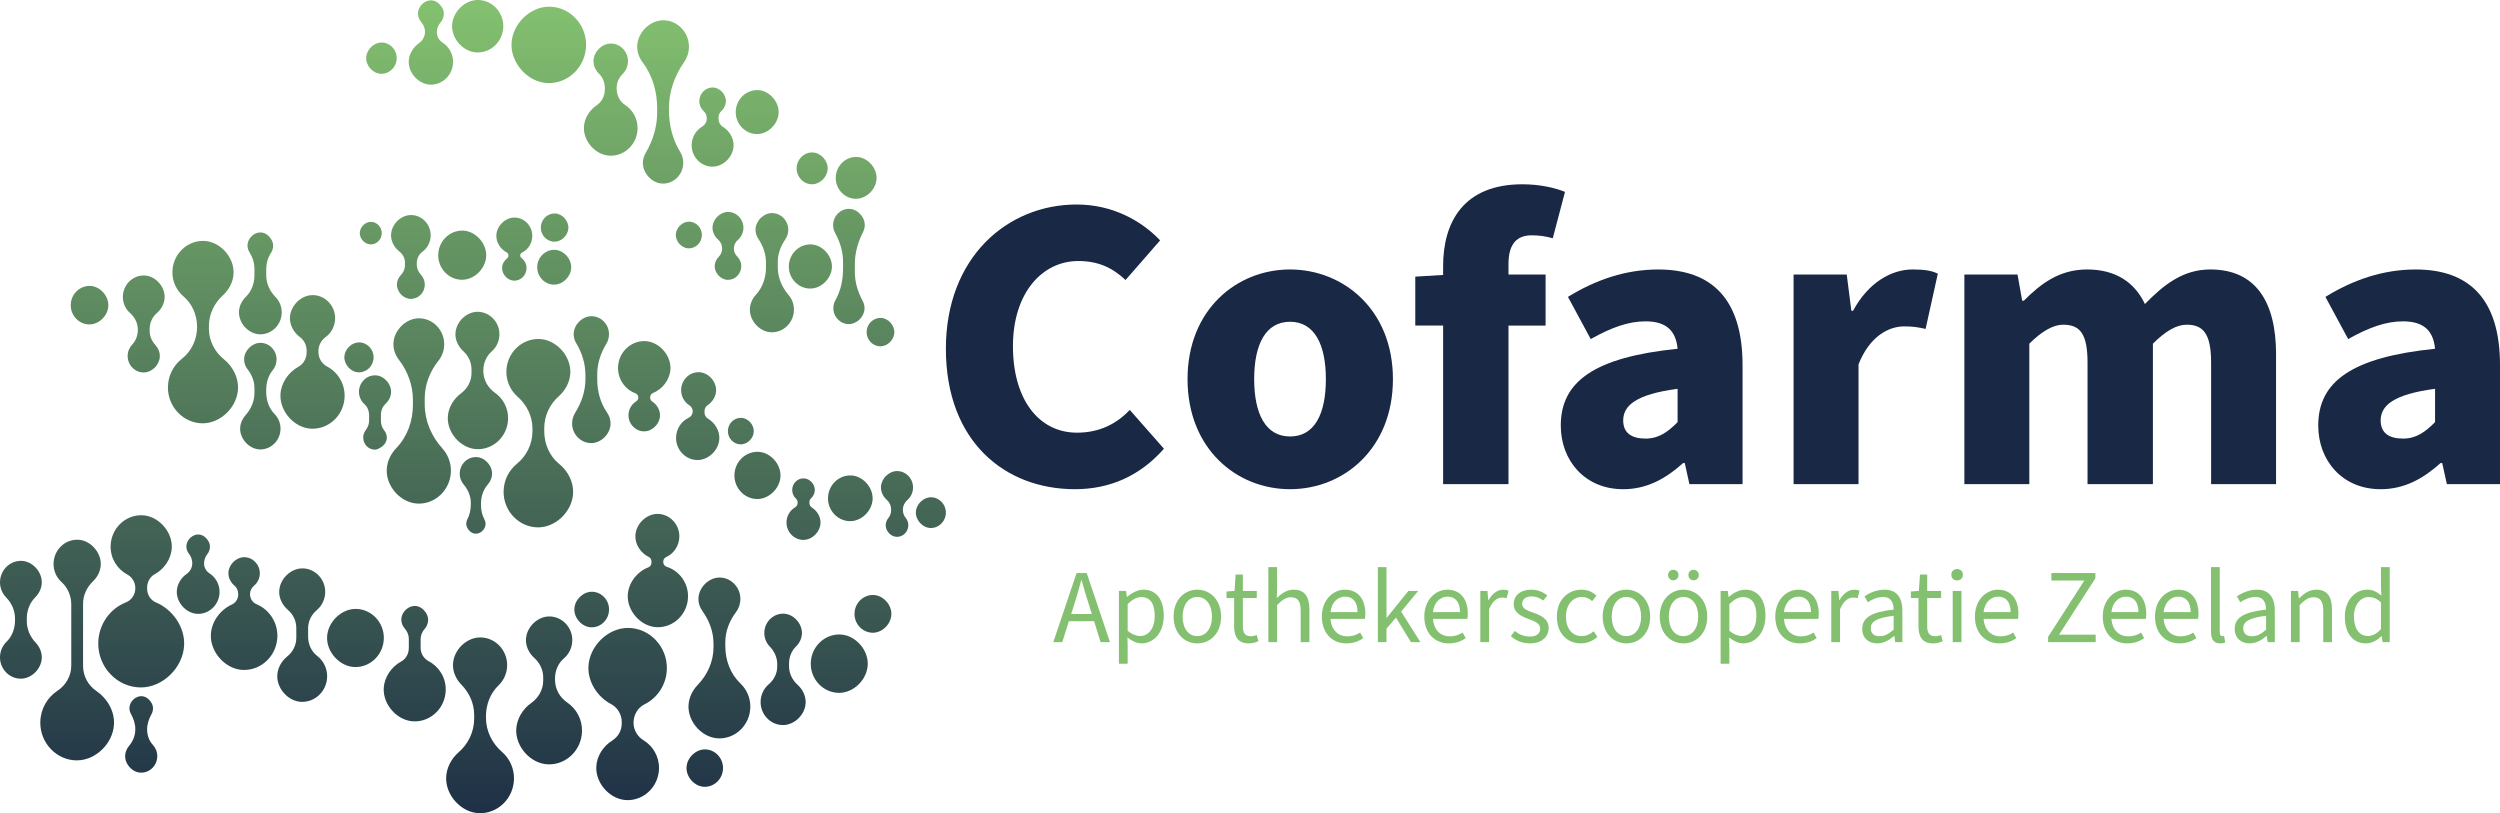
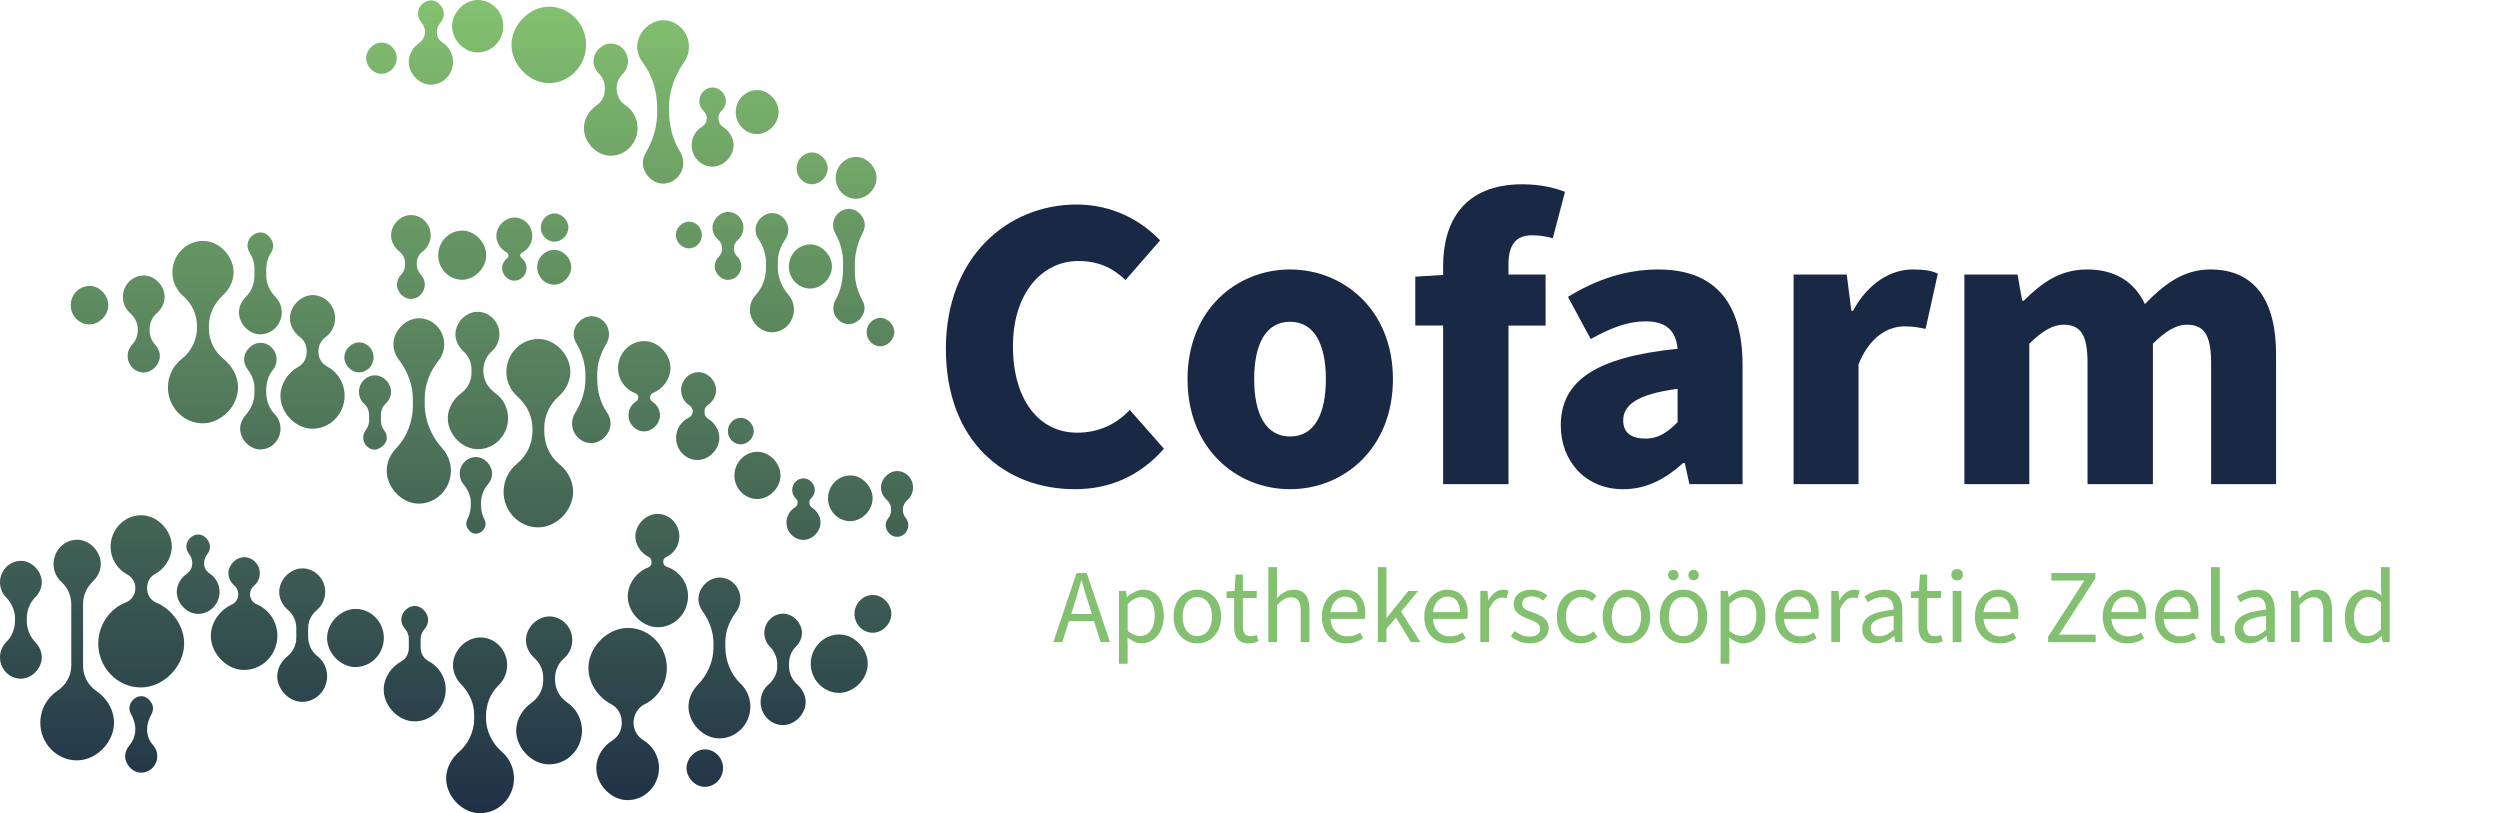
<svg xmlns="http://www.w3.org/2000/svg" id="Layer_1" data-name="Layer 1" version="1.1" viewBox="0 0 2953.38 960.64">
  <defs>
    <style>
      .cls-1 {
        fill: url(#Naamloos_verloop_35);
      }

      .cls-1, .cls-2, .cls-3, .cls-4, .cls-5, .cls-6, .cls-7, .cls-8, .cls-9, .cls-10, .cls-11, .cls-12, .cls-13, .cls-14, .cls-15, .cls-16, .cls-17, .cls-18, .cls-19, .cls-20, .cls-21, .cls-22, .cls-23, .cls-24, .cls-25, .cls-26, .cls-27, .cls-28, .cls-29, .cls-30, .cls-31, .cls-32, .cls-33, .cls-34, .cls-35, .cls-36, .cls-37, .cls-38, .cls-39, .cls-40, .cls-41, .cls-42, .cls-43, .cls-44, .cls-45, .cls-46, .cls-47, .cls-48, .cls-49, .cls-50, .cls-51, .cls-52, .cls-53, .cls-54, .cls-55, .cls-56, .cls-57, .cls-58, .cls-59, .cls-60, .cls-61, .cls-62, .cls-63, .cls-64 {
        stroke-width: 0px;
      }

      .cls-2 {
        fill: url(#Naamloos_verloop_37);
      }

      .cls-3 {
        fill: url(#Naamloos_verloop_38);
      }

      .cls-4 {
        fill: url(#Naamloos_verloop_39);
      }

      .cls-5 {
        fill: url(#Naamloos_verloop_34);
      }

      .cls-6 {
        fill: url(#Naamloos_verloop_31);
      }

      .cls-7 {
        fill: url(#Naamloos_verloop_36);
      }

      .cls-8 {
        fill: url(#Naamloos_verloop_33);
      }

      .cls-9 {
        fill: url(#Naamloos_verloop_30);
      }

      .cls-10 {
        fill: url(#Naamloos_verloop_32);
      }

      .cls-11 {
        fill: url(#Naamloos_verloop_43);
      }

      .cls-12 {
        fill: url(#Naamloos_verloop_44);
      }

      .cls-13 {
        fill: url(#Naamloos_verloop_49);
      }

      .cls-14 {
        fill: url(#Naamloos_verloop_48);
      }

      .cls-15 {
        fill: url(#Naamloos_verloop_47);
      }

      .cls-16 {
        fill: url(#Naamloos_verloop_40);
      }

      .cls-17 {
        fill: url(#Naamloos_verloop_45);
      }

      .cls-18 {
        fill: url(#Naamloos_verloop_46);
      }

      .cls-19 {
        fill: url(#Naamloos_verloop_42);
      }

      .cls-20 {
        fill: url(#Naamloos_verloop_41);
      }

      .cls-21 {
        fill: url(#Naamloos_verloop_55);
      }

      .cls-22 {
        fill: url(#Naamloos_verloop_56);
      }

      .cls-23 {
        fill: url(#Naamloos_verloop_57);
      }

      .cls-24 {
        fill: url(#Naamloos_verloop_58);
      }

      .cls-25 {
        fill: url(#Naamloos_verloop_59);
      }

      .cls-26 {
        fill: url(#Naamloos_verloop_50);
      }

      .cls-27 {
        fill: url(#Naamloos_verloop_51);
      }

      .cls-28 {
        fill: url(#Naamloos_verloop_52);
      }

      .cls-29 {
        fill: url(#Naamloos_verloop_53);
      }

      .cls-30 {
        fill: url(#Naamloos_verloop_54);
      }

      .cls-31 {
        fill: url(#Naamloos_verloop_62);
      }

      .cls-32 {
        fill: url(#Naamloos_verloop_61);
      }

      .cls-33 {
        fill: url(#Naamloos_verloop_60);
      }

      .cls-34 {
        fill: url(#Naamloos_verloop_21);
      }

      .cls-35 {
        fill: url(#Naamloos_verloop_23);
      }

      .cls-36 {
        fill: url(#Naamloos_verloop_22);
      }

      .cls-37 {
        fill: url(#Naamloos_verloop_24);
      }

      .cls-38 {
        fill: url(#Naamloos_verloop_29);
      }

      .cls-39 {
        fill: url(#Naamloos_verloop_25);
      }

      .cls-40 {
        fill: url(#Naamloos_verloop_28);
      }

      .cls-41 {
        fill: url(#Naamloos_verloop_27);
      }

      .cls-42 {
        fill: url(#Naamloos_verloop_26);
      }

      .cls-43 {
        fill: url(#Naamloos_verloop_17);
      }

      .cls-44 {
        fill: url(#Naamloos_verloop_14);
      }

      .cls-45 {
        fill: url(#Naamloos_verloop_20);
      }

      .cls-46 {
        fill: url(#Naamloos_verloop_18);
      }

      .cls-47 {
        fill: url(#Naamloos_verloop_12);
      }

      .cls-48 {
        fill: url(#Naamloos_verloop_10);
      }

      .cls-49 {
        fill: url(#Naamloos_verloop_13);
      }

      .cls-50 {
        fill: url(#Naamloos_verloop_15);
      }

      .cls-51 {
        fill: url(#Naamloos_verloop_19);
      }

      .cls-52 {
        fill: url(#Naamloos_verloop_16);
      }

      .cls-53 {
        fill: url(#Naamloos_verloop_11);
      }

      .cls-65 {
        isolation: isolate;
      }

      .cls-54 {
        fill: url(#Naamloos_verloop_2);
      }

      .cls-55 {
        fill: url(#Naamloos_verloop_7);
      }

      .cls-56 {
        fill: url(#Naamloos_verloop_9);
      }

      .cls-57 {
        fill: url(#Naamloos_verloop_4);
      }

      .cls-58 {
        fill: url(#Naamloos_verloop_6);
      }

      .cls-59 {
        fill: url(#Naamloos_verloop_5);
      }

      .cls-60 {
        fill: url(#Naamloos_verloop_3);
      }

      .cls-61 {
        fill: url(#Naamloos_verloop_8);
      }

      .cls-62 {
        fill: #192844;
      }

      .cls-63 {
        fill: #83c06f;
      }

      .cls-64 {
        fill: url(#Naamloos_verloop);
      }
    </style>
    <linearGradient id="Naamloos_verloop" data-name="Naamloos verloop" x1="24.69" y1="-55.63" x2="24.69" y2="953.18" gradientTransform="translate(0 960) scale(1 -1)" gradientUnits="userSpaceOnUse">
      <stop offset="0" stop-color="#192844" />
      <stop offset="1" stop-color="#83c06f" />
    </linearGradient>
    <linearGradient id="Naamloos_verloop_2" data-name="Naamloos verloop 2" x1="105.78" y1="-55.63" x2="105.78" y2="953.18" gradientTransform="translate(0 960) scale(1 -1)" gradientUnits="userSpaceOnUse">
      <stop offset="0" stop-color="#192844" />
      <stop offset="1" stop-color="#83c06f" />
    </linearGradient>
    <linearGradient id="Naamloos_verloop_3" data-name="Naamloos verloop 3" x1="166.81" y1="-62" x2="166.81" y2="946.81" gradientTransform="translate(0 960) scale(1 -1)" gradientUnits="userSpaceOnUse">
      <stop offset="0" stop-color="#192844" />
      <stop offset="1" stop-color="#83c06f" />
    </linearGradient>
    <linearGradient id="Naamloos_verloop_4" data-name="Naamloos verloop 4" x1="234.11" y1="-55.63" x2="234.11" y2="953.18" gradientTransform="translate(0 960) scale(1 -1)" gradientUnits="userSpaceOnUse">
      <stop offset="0" stop-color="#192844" />
      <stop offset="1" stop-color="#83c06f" />
    </linearGradient>
    <linearGradient id="Naamloos_verloop_5" data-name="Naamloos verloop 5" x1="288.38" y1="-55.63" x2="288.38" y2="953.18" gradientTransform="translate(0 960) scale(1 -1)" gradientUnits="userSpaceOnUse">
      <stop offset="0" stop-color="#192844" />
      <stop offset="1" stop-color="#83c06f" />
    </linearGradient>
    <linearGradient id="Naamloos_verloop_6" data-name="Naamloos verloop 6" x1="357.01" y1="-55.63" x2="357.01" y2="953.18" gradientTransform="translate(0 960) scale(1 -1)" gradientUnits="userSpaceOnUse">
      <stop offset="0" stop-color="#192844" />
      <stop offset="1" stop-color="#83c06f" />
    </linearGradient>
    <linearGradient id="Naamloos_verloop_7" data-name="Naamloos verloop 7" x1="489.93" y1="-55.63" x2="489.93" y2="953.18" gradientTransform="translate(0 960) scale(1 -1)" gradientUnits="userSpaceOnUse">
      <stop offset="0" stop-color="#192844" />
      <stop offset="1" stop-color="#83c06f" />
    </linearGradient>
    <linearGradient id="Naamloos_verloop_8" data-name="Naamloos verloop 8" x1="741.46" y1="-55.63" x2="741.46" y2="953.18" gradientTransform="translate(0 960) scale(1 -1)" gradientUnits="userSpaceOnUse">
      <stop offset="0" stop-color="#192844" />
      <stop offset="1" stop-color="#83c06f" />
    </linearGradient>
    <linearGradient id="Naamloos_verloop_9" data-name="Naamloos verloop 9" x1="1031.24" y1="-83.04" x2="1031.24" y2="925.77" gradientTransform="translate(0 960) scale(1 -1)" gradientUnits="userSpaceOnUse">
      <stop offset="0" stop-color="#192844" />
      <stop offset="1" stop-color="#83c06f" />
    </linearGradient>
    <linearGradient id="Naamloos_verloop_10" data-name="Naamloos verloop 10" x1="925.16" y1="-55.63" x2="925.16" y2="953.18" gradientTransform="translate(0 960) scale(1 -1)" gradientUnits="userSpaceOnUse">
      <stop offset="0" stop-color="#192844" />
      <stop offset="1" stop-color="#83c06f" />
    </linearGradient>
    <linearGradient id="Naamloos_verloop_11" data-name="Naamloos verloop 11" x1="567.13" y1="-55.63" x2="567.13" y2="953.18" gradientTransform="translate(0 960) scale(1 -1)" gradientUnits="userSpaceOnUse">
      <stop offset="0" stop-color="#192844" />
      <stop offset="1" stop-color="#83c06f" />
    </linearGradient>
    <linearGradient id="Naamloos_verloop_12" data-name="Naamloos verloop 12" x1="648.7" y1="-55.63" x2="648.7" y2="953.18" gradientTransform="translate(0 960) scale(1 -1)" gradientUnits="userSpaceOnUse">
      <stop offset="0" stop-color="#192844" />
      <stop offset="1" stop-color="#83c06f" />
    </linearGradient>
    <linearGradient id="Naamloos_verloop_13" data-name="Naamloos verloop 13" x1="419.92" y1="-55.63" x2="419.92" y2="953.18" gradientTransform="translate(0 960) scale(1 -1)" gradientUnits="userSpaceOnUse">
      <stop offset="0" stop-color="#192844" />
      <stop offset="1" stop-color="#83c06f" />
    </linearGradient>
    <linearGradient id="Naamloos_verloop_14" data-name="Naamloos verloop 14" x1="699.01" y1="-55.63" x2="699.01" y2="953.18" gradientTransform="translate(0 960) scale(1 -1)" gradientUnits="userSpaceOnUse">
      <stop offset="0" stop-color="#192844" />
      <stop offset="1" stop-color="#83c06f" />
    </linearGradient>
    <linearGradient id="Naamloos_verloop_15" data-name="Naamloos verloop 15" x1="832.58" y1="-63.47" x2="832.58" y2="945.34" gradientTransform="translate(0 960) scale(1 -1)" gradientUnits="userSpaceOnUse">
      <stop offset="0" stop-color="#192844" />
      <stop offset="1" stop-color="#83c06f" />
    </linearGradient>
    <linearGradient id="Naamloos_verloop_16" data-name="Naamloos verloop 16" x1="991.47" y1="-81.8" x2="991.47" y2="927.01" gradientTransform="translate(0 960) scale(1 -1)" gradientUnits="userSpaceOnUse">
      <stop offset="0" stop-color="#192844" />
      <stop offset="1" stop-color="#83c06f" />
    </linearGradient>
    <linearGradient id="Naamloos_verloop_17" data-name="Naamloos verloop 17" x1="777.2" y1="-55.63" x2="777.2" y2="953.18" gradientTransform="translate(0 960) scale(1 -1)" gradientUnits="userSpaceOnUse">
      <stop offset="0" stop-color="#192844" />
      <stop offset="1" stop-color="#83c06f" />
    </linearGradient>
    <linearGradient id="Naamloos_verloop_18" data-name="Naamloos verloop 18" x1="849.88" y1="-55.63" x2="849.88" y2="953.18" gradientTransform="translate(0 960) scale(1 -1)" gradientUnits="userSpaceOnUse">
      <stop offset="0" stop-color="#192844" />
      <stop offset="1" stop-color="#83c06f" />
    </linearGradient>
    <linearGradient id="Naamloos_verloop_19" data-name="Naamloos verloop 19" x1="438.01" y1="-55.63" x2="438.01" y2="953.18" gradientTransform="translate(0 960) scale(1 -1)" gradientUnits="userSpaceOnUse">
      <stop offset="0" stop-color="#192844" />
      <stop offset="1" stop-color="#83c06f" />
    </linearGradient>
    <linearGradient id="Naamloos_verloop_20" data-name="Naamloos verloop 20" x1="813.78" y1="-58.68" x2="813.78" y2="950.13" gradientTransform="translate(0 960) scale(1 -1)" gradientUnits="userSpaceOnUse">
      <stop offset="0" stop-color="#192844" />
      <stop offset="1" stop-color="#83c06f" />
    </linearGradient>
    <linearGradient id="Naamloos_verloop_21" data-name="Naamloos verloop 21" x1="369.2" y1="-55.63" x2="369.2" y2="953.18" gradientTransform="translate(0 960) scale(1 -1)" gradientUnits="userSpaceOnUse">
      <stop offset="0" stop-color="#192844" />
      <stop offset="1" stop-color="#83c06f" />
    </linearGradient>
    <linearGradient id="Naamloos_verloop_22" data-name="Naamloos verloop 22" x1="424.06" y1="-55.63" x2="424.06" y2="953.18" gradientTransform="translate(0 960) scale(1 -1)" gradientUnits="userSpaceOnUse">
      <stop offset="0" stop-color="#192844" />
      <stop offset="1" stop-color="#83c06f" />
    </linearGradient>
    <linearGradient id="Naamloos_verloop_23" data-name="Naamloos verloop 23" x1="169.82" y1="-55.63" x2="169.82" y2="953.18" gradientTransform="translate(0 960) scale(1 -1)" gradientUnits="userSpaceOnUse">
      <stop offset="0" stop-color="#192844" />
      <stop offset="1" stop-color="#83c06f" />
    </linearGradient>
    <linearGradient id="Naamloos_verloop_24" data-name="Naamloos verloop 24" x1="91.16" y1="-55.63" x2="91.16" y2="953.18" gradientTransform="translate(0 960) scale(1 -1)" gradientUnits="userSpaceOnUse">
      <stop offset="0" stop-color="#192844" />
      <stop offset="1" stop-color="#83c06f" />
    </linearGradient>
    <linearGradient id="Naamloos_verloop_25" data-name="Naamloos verloop 25" x1="239.8" y1="-55.63" x2="239.8" y2="953.18" gradientTransform="translate(0 960) scale(1 -1)" gradientUnits="userSpaceOnUse">
      <stop offset="0" stop-color="#192844" />
      <stop offset="1" stop-color="#83c06f" />
    </linearGradient>
    <linearGradient id="Naamloos_verloop_26" data-name="Naamloos verloop 26" x1="166.82" y1="-55.56" x2="166.82" y2="953.25" gradientTransform="translate(0 960) scale(1 -1)" gradientUnits="userSpaceOnUse">
      <stop offset="0" stop-color="#192844" />
      <stop offset="1" stop-color="#83c06f" />
    </linearGradient>
    <linearGradient id="Naamloos_verloop_27" data-name="Naamloos verloop 27" x1="761.09" y1="-55.63" x2="761.09" y2="953.18" gradientTransform="translate(0 960) scale(1 -1)" gradientUnits="userSpaceOnUse">
      <stop offset="0" stop-color="#192844" />
      <stop offset="1" stop-color="#83c06f" />
    </linearGradient>
    <linearGradient id="Naamloos_verloop_28" data-name="Naamloos verloop 28" x1="875.2" y1="-55.63" x2="875.2" y2="953.18" gradientTransform="translate(0 960) scale(1 -1)" gradientUnits="userSpaceOnUse">
      <stop offset="0" stop-color="#192844" />
      <stop offset="1" stop-color="#83c06f" />
    </linearGradient>
    <linearGradient id="Naamloos_verloop_29" data-name="Naamloos verloop 29" x1="636" y1="-55.63" x2="636" y2="953.18" gradientTransform="translate(0 960) scale(1 -1)" gradientUnits="userSpaceOnUse">
      <stop offset="0" stop-color="#192844" />
      <stop offset="1" stop-color="#83c06f" />
    </linearGradient>
    <linearGradient id="Naamloos_verloop_30" data-name="Naamloos verloop 30" x1="698.58" y1="-55.63" x2="698.58" y2="953.18" gradientTransform="translate(0 960) scale(1 -1)" gradientUnits="userSpaceOnUse">
      <stop offset="0" stop-color="#192844" />
      <stop offset="1" stop-color="#83c06f" />
    </linearGradient>
    <linearGradient id="Naamloos_verloop_31" data-name="Naamloos verloop 31" x1="824.24" y1="-55.63" x2="824.24" y2="953.18" gradientTransform="translate(0 960) scale(1 -1)" gradientUnits="userSpaceOnUse">
      <stop offset="0" stop-color="#192844" />
      <stop offset="1" stop-color="#83c06f" />
    </linearGradient>
    <linearGradient id="Naamloos_verloop_32" data-name="Naamloos verloop 32" x1="894.83" y1="-55.63" x2="894.83" y2="953.18" gradientTransform="translate(0 960) scale(1 -1)" gradientUnits="userSpaceOnUse">
      <stop offset="0" stop-color="#192844" />
      <stop offset="1" stop-color="#83c06f" />
    </linearGradient>
    <linearGradient id="Naamloos_verloop_33" data-name="Naamloos verloop 33" x1="949.23" y1="-55.63" x2="949.23" y2="953.18" gradientTransform="translate(0 960) scale(1 -1)" gradientUnits="userSpaceOnUse">
      <stop offset="0" stop-color="#192844" />
      <stop offset="1" stop-color="#83c06f" />
    </linearGradient>
    <linearGradient id="Naamloos_verloop_34" data-name="Naamloos verloop 34" x1="1004.53" y1="-55.63" x2="1004.53" y2="953.18" gradientTransform="translate(0 960) scale(1 -1)" gradientUnits="userSpaceOnUse">
      <stop offset="0" stop-color="#192844" />
      <stop offset="1" stop-color="#83c06f" />
    </linearGradient>
    <linearGradient id="Naamloos_verloop_35" data-name="Naamloos verloop 35" x1="911.89" y1="-58.68" x2="911.89" y2="950.13" gradientTransform="translate(0 960) scale(1 -1)" gradientUnits="userSpaceOnUse">
      <stop offset="0" stop-color="#192844" />
      <stop offset="1" stop-color="#83c06f" />
    </linearGradient>
    <linearGradient id="Naamloos_verloop_36" data-name="Naamloos verloop 36" x1="1040.15" y1="-53.42" x2="1040.15" y2="955.38" gradientTransform="translate(0 960) scale(1 -1)" gradientUnits="userSpaceOnUse">
      <stop offset="0" stop-color="#192844" />
      <stop offset="1" stop-color="#83c06f" />
    </linearGradient>
    <linearGradient id="Naamloos_verloop_37" data-name="Naamloos verloop 37" x1="1002.9" y1="-51.3" x2="1002.9" y2="957.51" gradientTransform="translate(0 960) scale(1 -1)" gradientUnits="userSpaceOnUse">
      <stop offset="0" stop-color="#192844" />
      <stop offset="1" stop-color="#83c06f" />
    </linearGradient>
    <linearGradient id="Naamloos_verloop_38" data-name="Naamloos verloop 38" x1="957.34" y1="-58.68" x2="957.34" y2="950.13" gradientTransform="translate(0 960) scale(1 -1)" gradientUnits="userSpaceOnUse">
      <stop offset="0" stop-color="#192844" />
      <stop offset="1" stop-color="#83c06f" />
    </linearGradient>
    <linearGradient id="Naamloos_verloop_39" data-name="Naamloos verloop 39" x1="1011.4" y1="-73.31" x2="1011.4" y2="935.5" gradientTransform="translate(0 960) scale(1 -1)" gradientUnits="userSpaceOnUse">
      <stop offset="0" stop-color="#192844" />
      <stop offset="1" stop-color="#83c06f" />
    </linearGradient>
    <linearGradient id="Naamloos_verloop_40" data-name="Naamloos verloop 40" x1="959.45" y1="-73.31" x2="959.45" y2="935.5" gradientTransform="translate(0 960) scale(1 -1)" gradientUnits="userSpaceOnUse">
      <stop offset="0" stop-color="#192844" />
      <stop offset="1" stop-color="#83c06f" />
    </linearGradient>
    <linearGradient id="Naamloos_verloop_41" data-name="Naamloos verloop 41" x1="894.51" y1="-55.63" x2="894.51" y2="953.18" gradientTransform="translate(0 960) scale(1 -1)" gradientUnits="userSpaceOnUse">
      <stop offset="0" stop-color="#192844" />
      <stop offset="1" stop-color="#83c06f" />
    </linearGradient>
    <linearGradient id="Naamloos_verloop_42" data-name="Naamloos verloop 42" x1="859.99" y1="-58.68" x2="859.99" y2="950.13" gradientTransform="translate(0 960) scale(1 -1)" gradientUnits="userSpaceOnUse">
      <stop offset="0" stop-color="#192844" />
      <stop offset="1" stop-color="#83c06f" />
    </linearGradient>
    <linearGradient id="Naamloos_verloop_43" data-name="Naamloos verloop 43" x1="1059.67" y1="-55.63" x2="1059.67" y2="953.18" gradientTransform="translate(0 960) scale(1 -1)" gradientUnits="userSpaceOnUse">
      <stop offset="0" stop-color="#192844" />
      <stop offset="1" stop-color="#83c06f" />
    </linearGradient>
    <linearGradient id="Naamloos_verloop_44" data-name="Naamloos verloop 44" x1="1099.68" y1="-55.63" x2="1099.68" y2="953.18" gradientTransform="translate(0 960) scale(1 -1)" gradientUnits="userSpaceOnUse">
      <stop offset="0" stop-color="#192844" />
      <stop offset="1" stop-color="#83c06f" />
    </linearGradient>
    <linearGradient id="Naamloos_verloop_45" data-name="Naamloos verloop 45" x1="443.04" y1="-39.78" x2="443.04" y2="941.08" gradientTransform="translate(0 960) scale(1 -1)" gradientUnits="userSpaceOnUse">
      <stop offset="0" stop-color="#192844" />
      <stop offset="1" stop-color="#83c06f" />
    </linearGradient>
    <linearGradient id="Naamloos_verloop_46" data-name="Naamloos verloop 46" x1="485.37" y1="-55.63" x2="485.37" y2="953.18" gradientTransform="translate(0 960) scale(1 -1)" gradientUnits="userSpaceOnUse">
      <stop offset="0" stop-color="#192844" />
      <stop offset="1" stop-color="#83c06f" />
    </linearGradient>
    <linearGradient id="Naamloos_verloop_47" data-name="Naamloos verloop 47" x1="655.19" y1="-55.63" x2="655.19" y2="953.18" gradientTransform="translate(0 960) scale(1 -1)" gradientUnits="userSpaceOnUse">
      <stop offset="0" stop-color="#192844" />
      <stop offset="1" stop-color="#83c06f" />
    </linearGradient>
    <linearGradient id="Naamloos_verloop_48" data-name="Naamloos verloop 48" x1="654.73" y1="-55.63" x2="654.73" y2="953.18" gradientTransform="translate(0 960) scale(1 -1)" gradientUnits="userSpaceOnUse">
      <stop offset="0" stop-color="#192844" />
      <stop offset="1" stop-color="#83c06f" />
    </linearGradient>
    <linearGradient id="Naamloos_verloop_49" data-name="Naamloos verloop 49" x1="607.58" y1="-55.63" x2="607.58" y2="953.18" gradientTransform="translate(0 960) scale(1 -1)" gradientUnits="userSpaceOnUse">
      <stop offset="0" stop-color="#192844" />
      <stop offset="1" stop-color="#83c06f" />
    </linearGradient>
    <linearGradient id="Naamloos_verloop_50" data-name="Naamloos verloop 50" x1="562.2" y1="-55.63" x2="562.2" y2="953.18" gradientTransform="translate(0 960) scale(1 -1)" gradientUnits="userSpaceOnUse">
      <stop offset="0" stop-color="#192844" />
      <stop offset="1" stop-color="#83c06f" />
    </linearGradient>
    <linearGradient id="Naamloos_verloop_51" data-name="Naamloos verloop 51" x1="307.55" y1="-55.63" x2="307.55" y2="953.18" gradientTransform="translate(0 960) scale(1 -1)" gradientUnits="userSpaceOnUse">
      <stop offset="0" stop-color="#192844" />
      <stop offset="1" stop-color="#83c06f" />
    </linearGradient>
    <linearGradient id="Naamloos_verloop_52" data-name="Naamloos verloop 52" x1="307.55" y1="-55.63" x2="307.55" y2="953.18" gradientTransform="translate(0 960) scale(1 -1)" gradientUnits="userSpaceOnUse">
      <stop offset="0" stop-color="#192844" />
      <stop offset="1" stop-color="#83c06f" />
    </linearGradient>
    <linearGradient id="Naamloos_verloop_53" data-name="Naamloos verloop 53" x1="494.76" y1="-55.63" x2="494.76" y2="953.18" gradientTransform="translate(0 960) scale(1 -1)" gradientUnits="userSpaceOnUse">
      <stop offset="0" stop-color="#192844" />
      <stop offset="1" stop-color="#83c06f" />
    </linearGradient>
    <linearGradient id="Naamloos_verloop_54" data-name="Naamloos verloop 54" x1="546.03" y1="-270.89" x2="546.03" y2="1054.88" gradientTransform="translate(0 960) scale(1 -1)" gradientUnits="userSpaceOnUse">
      <stop offset="0" stop-color="#192844" />
      <stop offset="1" stop-color="#83c06f" />
    </linearGradient>
    <linearGradient id="Naamloos_verloop_55" data-name="Naamloos verloop 55" x1="783.31" y1="-55.63" x2="783.31" y2="953.18" gradientTransform="translate(0 960) scale(1 -1)" gradientUnits="userSpaceOnUse">
      <stop offset="0" stop-color="#192844" />
      <stop offset="1" stop-color="#83c06f" />
    </linearGradient>
    <linearGradient id="Naamloos_verloop_56" data-name="Naamloos verloop 56" x1="721.5" y1="-55.63" x2="721.5" y2="953.18" gradientTransform="translate(0 960) scale(1 -1)" gradientUnits="userSpaceOnUse">
      <stop offset="0" stop-color="#192844" />
      <stop offset="1" stop-color="#83c06f" />
    </linearGradient>
    <linearGradient id="Naamloos_verloop_57" data-name="Naamloos verloop 57" x1="450.61" y1="-55.63" x2="450.61" y2="953.18" gradientTransform="translate(0 960) scale(1 -1)" gradientUnits="userSpaceOnUse">
      <stop offset="0" stop-color="#192844" />
      <stop offset="1" stop-color="#83c06f" />
    </linearGradient>
    <linearGradient id="Naamloos_verloop_58" data-name="Naamloos verloop 58" x1="509.05" y1="-55.63" x2="509.05" y2="953.18" gradientTransform="translate(0 960) scale(1 -1)" gradientUnits="userSpaceOnUse">
      <stop offset="0" stop-color="#192844" />
      <stop offset="1" stop-color="#83c06f" />
    </linearGradient>
    <linearGradient id="Naamloos_verloop_59" data-name="Naamloos verloop 59" x1="648.32" y1="-55.63" x2="648.32" y2="953.18" gradientTransform="translate(0 960) scale(1 -1)" gradientUnits="userSpaceOnUse">
      <stop offset="0" stop-color="#192844" />
      <stop offset="1" stop-color="#83c06f" />
    </linearGradient>
    <linearGradient id="Naamloos_verloop_60" data-name="Naamloos verloop 60" x1="564.63" y1="-55.63" x2="564.63" y2="953.18" gradientTransform="translate(0 960) scale(1 -1)" gradientUnits="userSpaceOnUse">
      <stop offset="0" stop-color="#192844" />
      <stop offset="1" stop-color="#83c06f" />
    </linearGradient>
    <linearGradient id="Naamloos_verloop_61" data-name="Naamloos verloop 61" x1="841.86" y1="-55.63" x2="841.86" y2="953.18" gradientTransform="translate(0 960) scale(1 -1)" gradientUnits="userSpaceOnUse">
      <stop offset="0" stop-color="#192844" />
      <stop offset="1" stop-color="#83c06f" />
    </linearGradient>
    <linearGradient id="Naamloos_verloop_62" data-name="Naamloos verloop 62" x1="564.31" y1="-55.63" x2="564.31" y2="953.18" gradientTransform="translate(0 960) scale(1 -1)" gradientUnits="userSpaceOnUse">
      <stop offset="0" stop-color="#192844" />
      <stop offset="1" stop-color="#83c06f" />
    </linearGradient>
  </defs>
  <g>
    <g class="cls-65">
      <g class="cls-65">
        <path class="cls-62" d="M1117.42,412c0-108.12,72.74-170.4,154.45-170.4,42.35,0,76.23,18.93,98.65,42.35l-40.85,46.83c-15.94-14.95-32.88-22.42-55.8-22.42-42.85,0-77.23,37.87-77.23,100.64s30.39,102.14,75.73,102.14c26.41,0,46.83-10.46,62.28-26.9l40.36,45.84c-28.4,32.38-64.27,47.83-105.13,47.83-82.71,0-152.46-56.3-152.46-165.91Z" />
        <path class="cls-62" d="M1402.9,447.87c0-82.21,58.29-129.54,121.07-129.54s121.57,47.33,121.57,129.54-58.29,130.04-121.57,130.04-121.07-47.83-121.07-130.04ZM1566.32,447.87c0-40.85-13.45-67.76-42.35-67.76s-42.35,26.9-42.35,67.76,13.45,67.76,42.35,67.76,42.35-26.41,42.35-67.76Z" />
        <path class="cls-62" d="M1704.83,384.6h-32.88v-57.79l32.88-1.99v-10.46c0-52.31,24.41-96.66,93.67-96.66,21.42,0,39.36,4.48,50.32,8.97l-14.45,54.81c-8.47-2.49-16.44-3.49-24.91-3.49-16.94,0-27.4,9.47-27.4,33.88v12.46h43.84v60.29h-43.84v187.33h-77.23v-187.33Z" />
        <path class="cls-62" d="M1843.83,502.68c0-52.31,40.36-80.71,138.01-90.68-1.99-20.43-12.46-32.38-37.87-32.38-19.93,0-39.86,6.97-64.77,20.93l-26.9-49.82c32.38-19.93,67.76-32.38,106.62-32.38,63.77,0,99.65,35.37,99.65,113.1v140.5h-62.78l-5.48-24.91h-1.99c-20.43,18.43-42.85,30.89-70.75,30.89-45.34,0-73.74-33.88-73.74-75.23ZM1981.84,498.69v-39.36c-49.33,6.48-64.27,19.93-64.27,37.37,0,14.45,9.47,21.42,26.41,21.42,15.45,0,25.91-7.47,37.87-19.43Z" />
        <path class="cls-62" d="M2118.86,324.31h62.78l5.48,42.85h1.99c17.94-33.38,45.34-48.83,70.25-48.83,14.45,0,22.92,1.49,29.89,4.98l-14.45,65.27c-8.97-1.99-14.45-2.99-25.41-2.99-18.43,0-40.85,11.96-53.81,44.84v141.5h-76.73v-247.62Z" />
        <path class="cls-62" d="M2320.64,324.31h62.78l5.48,30.89h1.99c19.93-19.93,41.85-36.87,74.73-36.87s55.8,14.45,68.26,40.85c21.42-21.92,44.34-40.85,77.23-40.85,53.81,0,77.72,38.36,77.72,100.14v153.45h-76.73v-143.49c0-34.38-9.47-44.84-28.9-44.84-11.96,0-24.91,7.47-39.86,22.42v165.91h-77.23v-143.49c0-34.38-8.97-44.84-28.9-44.84-11.46,0-24.91,7.47-39.86,22.42v165.91h-76.73v-247.62Z" />
-         <path class="cls-62" d="M2738.65,502.68c0-52.31,40.36-80.71,138.01-90.68-1.99-20.43-12.46-32.38-37.87-32.38-19.93,0-39.86,6.97-64.77,20.93l-26.9-49.82c32.38-19.93,67.76-32.38,106.62-32.38,63.77,0,99.65,35.37,99.65,113.1v140.5h-62.78l-5.48-24.91h-1.99c-20.43,18.43-42.85,30.89-70.75,30.89-45.34,0-73.74-33.88-73.74-75.23ZM2876.66,498.69v-39.36c-49.33,6.48-64.27,19.93-64.27,37.37,0,14.45,9.47,21.42,26.41,21.42,15.45,0,25.91-7.47,37.87-19.43Z" />
      </g>
    </g>
    <g class="cls-65">
      <g class="cls-65">
        <path class="cls-63" d="M1271.84,676.97h11.94l27.49,81.61h-11.07l-7.71-24.76h-29.73l-7.84,24.76h-10.58l27.49-81.61ZM1265.49,725.36h24.38l-3.86-12.32c-2.99-9.08-5.6-18.04-8.21-27.49h-.5c-2.49,9.45-5.1,18.41-7.96,27.49l-3.86,12.32Z" />
        <path class="cls-63" d="M1321.84,698.12h8.46l.87,6.97h.37c5.47-4.6,12.32-8.46,19.28-8.46,15.55,0,24.01,12.07,24.01,30.85,0,20.53-12.44,32.59-26.25,32.59-5.47,0-11.2-2.61-16.67-6.97l.25,10.57v20.4h-10.33v-85.96ZM1364.14,727.48c0-13.31-4.6-22.14-15.92-22.14-5.1,0-10.2,2.74-16.05,8.21v31.6c5.47,4.6,10.7,6.22,14.68,6.22,9.95,0,17.29-8.96,17.29-23.89Z" />
        <path class="cls-63" d="M1386.41,728.47c0-20.28,13.19-31.85,27.99-31.85s28.12,11.57,28.12,31.85-13.31,31.6-28.12,31.6-27.99-11.57-27.99-31.6ZM1431.81,728.47c0-13.93-6.97-23.26-17.42-23.26s-17.29,9.33-17.29,23.26,6.97,23.02,17.29,23.02,17.42-9.21,17.42-23.02Z" />
        <path class="cls-63" d="M1457.94,739.79v-33.34h-8.96v-7.71l9.46-.62,1.24-19.41h8.58v19.41h16.42v8.33h-16.42v33.59c0,7.34,2.49,11.57,9.33,11.57,2.24,0,4.48-.37,6.97-1.49l2.11,7.34c-3.23,1.49-7.34,2.61-11.44,2.61-12.94,0-17.29-8.21-17.29-20.28Z" />
        <path class="cls-63" d="M1498.36,670h10.33v24.13l-.37,12.44c5.6-5.47,11.69-9.95,20.03-9.95,12.81,0,18.54,8.21,18.54,23.64v38.32h-10.33v-36.95c0-11.32-3.48-16.05-11.45-16.05-6.1,0-10.45,3.11-16.42,9.21v43.79h-10.33v-88.58Z" />
        <path class="cls-63" d="M1561.56,728.35c0-19.66,13.31-31.72,27.12-31.72,15.43,0,24.26,10.95,24.26,28.37,0,2.24-.12,4.1-.5,6.1h-40.68c.87,12.44,8.46,20.65,19.9,20.65,5.85,0,10.95-1.62,15.18-4.48l3.61,6.59c-5.22,3.73-11.69,6.22-20.03,6.22-16.17,0-28.86-11.69-28.86-31.72ZM1603.73,723.12c0-11.94-5.6-18.29-14.8-18.29-8.46,0-15.92,6.72-17.17,18.29h31.97Z" />
        <path class="cls-63" d="M1627.74,670h10.2v59.71h.37l25.5-31.6h11.57l-20.15,24.38,22.77,36.08h-11.2l-17.67-28.99-11.2,13.06v15.92h-10.2v-88.58Z" />
        <path class="cls-63" d="M1682.6,728.35c0-19.66,13.31-31.72,27.12-31.72,15.43,0,24.26,10.95,24.26,28.37,0,2.24-.12,4.1-.5,6.1h-40.68c.87,12.44,8.46,20.65,19.9,20.65,5.85,0,10.95-1.62,15.18-4.48l3.61,6.59c-5.22,3.73-11.69,6.22-20.03,6.22-16.17,0-28.86-11.69-28.86-31.72ZM1724.77,723.12c0-11.94-5.6-18.29-14.8-18.29-8.46,0-15.92,6.72-17.17,18.29h31.97Z" />
        <path class="cls-63" d="M1748.78,698.12h8.46l.87,10.95h.37c4.23-7.59,10.45-12.44,17.17-12.44,2.74,0,4.6.37,6.47,1.24l-2.24,8.83c-1.74-.5-3.11-.75-5.47-.75-5.1,0-11.2,3.61-15.3,13.81v38.81h-10.33v-60.46Z" />
        <path class="cls-63" d="M1784.85,751.36l4.73-5.97c5.22,4.35,10.7,6.59,18.16,6.59,7.96,0,11.82-4.11,11.82-9.33,0-6.22-6.72-8.83-13.56-11.32-9.08-3.23-17.79-7.59-17.79-17.54s7.71-17.17,20.9-17.17c7.59,0,14.06,2.86,18.79,6.84l-4.73,5.97c-4.23-3.11-8.58-4.85-13.93-4.85-7.71,0-11.07,4.23-11.07,8.71,0,5.47,5.22,7.71,12.81,10.33,9.46,3.36,18.54,7.46,18.54,18.41,0,9.83-7.84,18.04-22.14,18.04-8.83,0-16.92-3.23-22.52-8.71Z" />
        <path class="cls-63" d="M1839.21,728.47c0-20.28,13.56-31.85,29.11-31.85,7.96,0,13.44,3.11,17.67,7.09l-5.1,6.47c-3.36-3.11-7.22-4.98-12.07-4.98-10.95,0-18.91,9.33-18.91,23.26s7.46,23.02,18.54,23.02c5.6,0,10.57-2.49,14.18-5.72l4.48,6.59c-5.47,4.98-12.32,7.71-19.53,7.71-16.05,0-28.36-11.57-28.36-31.6Z" />
        <path class="cls-63" d="M1893.33,728.47c0-20.28,13.19-31.85,27.99-31.85s28.12,11.57,28.12,31.85-13.31,31.6-28.12,31.6-27.99-11.57-27.99-31.6ZM1938.74,728.47c0-13.93-6.97-23.26-17.42-23.26s-17.29,9.33-17.29,23.26,6.97,23.02,17.29,23.02,17.42-9.21,17.42-23.02Z" />
        <path class="cls-63" d="M1960.75,728.47c0-20.28,13.19-31.85,27.99-31.85s28.12,11.57,28.12,31.85-13.31,31.6-28.12,31.6-27.99-11.57-27.99-31.6ZM1970.58,679.33c0-3.48,2.61-6.22,6.22-6.22s6.1,2.74,6.1,6.22-2.61,6.22-6.1,6.22-6.22-2.74-6.22-6.22ZM2006.16,728.47c0-13.93-6.97-23.26-17.42-23.26s-17.29,9.33-17.29,23.26,6.97,23.02,17.29,23.02,17.42-9.21,17.42-23.02ZM1994.59,679.33c0-3.48,2.61-6.22,6.1-6.22s6.22,2.74,6.22,6.22-2.61,6.22-6.22,6.22-6.1-2.74-6.1-6.22Z" />
        <path class="cls-63" d="M2032.65,698.12h8.46l.87,6.97h.37c5.47-4.6,12.32-8.46,19.28-8.46,15.55,0,24.01,12.07,24.01,30.85,0,20.53-12.44,32.59-26.25,32.59-5.47,0-11.2-2.61-16.67-6.97l.25,10.57v20.4h-10.33v-85.96ZM2074.95,727.48c0-13.31-4.6-22.14-15.92-22.14-5.1,0-10.2,2.74-16.05,8.21v31.6c5.47,4.6,10.7,6.22,14.68,6.22,9.95,0,17.29-8.96,17.29-23.89Z" />
        <path class="cls-63" d="M2097.22,728.35c0-19.66,13.31-31.72,27.12-31.72,15.43,0,24.26,10.95,24.26,28.37,0,2.24-.12,4.1-.5,6.1h-40.68c.87,12.44,8.46,20.65,19.91,20.65,5.85,0,10.95-1.62,15.18-4.48l3.61,6.59c-5.22,3.73-11.69,6.22-20.03,6.22-16.17,0-28.86-11.69-28.86-31.72ZM2139.39,723.12c0-11.94-5.6-18.29-14.8-18.29-8.46,0-15.92,6.72-17.17,18.29h31.97Z" />
        <path class="cls-63" d="M2163.4,698.12h8.46l.87,10.95h.37c4.23-7.59,10.45-12.44,17.17-12.44,2.74,0,4.6.37,6.47,1.24l-2.24,8.83c-1.74-.5-3.11-.75-5.47-.75-5.1,0-11.2,3.61-15.3,13.81v38.81h-10.33v-60.46Z" />
        <path class="cls-63" d="M2199.97,742.91c0-13.44,11.2-19.91,37.07-22.77-.12-7.59-2.61-14.93-12.44-14.93-6.97,0-13.31,3.11-18.04,6.22l-3.98-6.97c5.6-3.73,14.06-7.84,23.76-7.84,14.68,0,21.02,9.83,21.02,24.76v37.2h-8.46l-1-7.22h-.37c-5.72,4.85-12.32,8.71-19.9,8.71-10.08,0-17.67-6.22-17.67-17.17ZM2237.04,743.9v-16.42c-20.4,2.36-27,6.97-27,14.8,0,6.72,4.6,9.33,10.45,9.33s10.7-2.61,16.55-7.71Z" />
        <path class="cls-63" d="M2266.4,739.79v-33.34h-8.96v-7.71l9.46-.62,1.24-19.41h8.58v19.41h16.42v8.33h-16.42v33.59c0,7.34,2.49,11.57,9.33,11.57,2.24,0,4.48-.37,6.97-1.49l2.12,7.34c-3.23,1.49-7.34,2.61-11.45,2.61-12.94,0-17.29-8.21-17.29-20.28Z" />
        <path class="cls-63" d="M2305.21,678.96c0-3.98,2.86-6.72,6.84-6.72s6.84,2.74,6.84,6.72-2.86,6.72-6.84,6.72-6.84-2.61-6.84-6.72ZM2306.83,698.12h10.33v60.46h-10.33v-60.46Z" />
        <path class="cls-63" d="M2333.08,728.35c0-19.66,13.31-31.72,27.12-31.72,15.43,0,24.26,10.95,24.26,28.37,0,2.24-.12,4.1-.5,6.1h-40.68c.87,12.44,8.46,20.65,19.9,20.65,5.85,0,10.95-1.62,15.18-4.48l3.61,6.59c-5.22,3.73-11.69,6.22-20.03,6.22-16.17,0-28.86-11.69-28.86-31.72ZM2375.25,723.12c0-11.94-5.6-18.29-14.8-18.29-8.46,0-15.92,6.72-17.17,18.29h31.97Z" />
        <path class="cls-63" d="M2419.53,752.36l42.79-66.56h-38.94v-8.83h52v6.22l-42.92,66.56h43.29v8.83h-56.23v-6.22Z" />
        <path class="cls-63" d="M2484.09,728.35c0-19.66,13.31-31.72,27.12-31.72,15.43,0,24.26,10.95,24.26,28.37,0,2.24-.12,4.1-.5,6.1h-40.68c.87,12.44,8.46,20.65,19.9,20.65,5.85,0,10.95-1.62,15.18-4.48l3.61,6.59c-5.22,3.73-11.69,6.22-20.03,6.22-16.17,0-28.86-11.69-28.86-31.72ZM2526.27,723.12c0-11.94-5.6-18.29-14.8-18.29-8.46,0-15.92,6.72-17.17,18.29h31.97Z" />
        <path class="cls-63" d="M2545.8,728.35c0-19.66,13.31-31.72,27.12-31.72,15.43,0,24.26,10.95,24.26,28.37,0,2.24-.12,4.1-.5,6.1h-40.68c.87,12.44,8.46,20.65,19.9,20.65,5.85,0,10.95-1.62,15.18-4.48l3.61,6.59c-5.22,3.73-11.69,6.22-20.03,6.22-16.17,0-28.86-11.69-28.86-31.72ZM2587.97,723.12c0-11.94-5.6-18.29-14.8-18.29-8.46,0-15.92,6.72-17.17,18.29h31.97Z" />
        <path class="cls-63" d="M2611.98,746.39v-76.38h10.33v77.13c0,3.23,1.37,4.35,2.99,4.35.62,0,1.12,0,2.11-.25l1.37,7.71c-1.49.75-3.36,1.12-5.97,1.12-7.71,0-10.82-4.98-10.82-13.68Z" />
        <path class="cls-63" d="M2639.96,742.91c0-13.44,11.2-19.91,37.07-22.77-.12-7.59-2.61-14.93-12.44-14.93-6.97,0-13.31,3.11-18.04,6.22l-3.98-6.97c5.6-3.73,14.06-7.84,23.76-7.84,14.68,0,21.02,9.83,21.02,24.76v37.2h-8.46l-1-7.22h-.37c-5.72,4.85-12.32,8.71-19.9,8.71-10.08,0-17.67-6.22-17.67-17.17ZM2677.04,743.9v-16.42c-20.4,2.36-27,6.97-27,14.8,0,6.72,4.6,9.33,10.45,9.33s10.7-2.61,16.55-7.71Z" />
        <path class="cls-63" d="M2706.39,698.12h8.46l.87,8.71h.37c5.72-5.72,11.94-10.2,20.28-10.2,12.81,0,18.54,8.21,18.54,23.64v38.32h-10.33v-36.95c0-11.32-3.48-16.05-11.45-16.05-6.1,0-10.45,3.11-16.42,9.21v43.79h-10.33v-60.46Z" />
        <path class="cls-63" d="M2770.08,728.47c0-19.66,12.44-31.85,26.25-31.85,6.97,0,11.57,2.61,16.92,6.97l-.5-10.33v-23.26h10.33v88.58h-8.46l-.87-7.09h-.37c-4.73,4.6-11.2,8.58-18.29,8.58-15.18,0-25.01-11.45-25.01-31.6ZM2812.76,743.15v-31.6c-5.1-4.6-9.7-6.22-14.68-6.22-9.58,0-17.29,9.21-17.29,23.01s5.97,23.01,16.55,23.01c5.6,0,10.45-2.74,15.43-8.21Z" />
      </g>
    </g>
  </g>
  <g>
    <path class="cls-64" d="M0,776.11c-.27,13.95,10.84,25.61,24.43,25.65,12.61.04,24.28-11.3,24.92-24.21.34-6.8-2.56-13.46-7.22-18.38-6.5-6.87-10.47-15.84-10.47-25.41v-3.24c0-9.36,3.52-18.42,10.05-24.97,4.39-4.41,7.33-10.33,7.64-16.62.66-13.29-11.04-26.09-24.11-26.37-13.65-.29-24.97,10.88-25.23,24.93-.13,7.06,2.65,13.53,7.19,18.2,6.49,6.67,10.52,15.42,10.52,24.83v2.53c0,9.37-3.33,18.63-9.97,25.07C3.1,762.64.14,769,0,776.1h0Z" />
    <path class="cls-54" d="M105.56,383.26c11.35.03,21.85-10.17,22.42-21.78.59-11.96-9.94-23.48-21.7-23.73-12.29-.26-22.47,9.79-22.71,22.43-.24,12.56,9.75,23.05,21.99,23.08h0Z" />
    <path class="cls-60" d="M173.8,861.64h0c0-6.34,2.06-12.38,5.13-17.89,1.12-2.01,1.78-4.33,1.83-6.82.05-2.7-.92-5.32-2.42-7.55-9.24-13.8-24.89-4.6-25.45,6.73-.13,2.55.55,5.06,1.79,7.28,3.1,5.54,5.16,11.63,5.16,18.02v.43c0,7.14-2.82,13.84-7.35,19.26-2.68,3.2-4.42,7.19-4.63,11.41-.5,10.21,8.49,20.05,18.53,20.26,10.49.23,19.19-8.36,19.39-19.15.1-5.25-1.9-10.06-5.18-13.62-4.54-4.91-6.81-11.59-6.81-18.36h0Z" />
    <path class="cls-57" d="M208.87,698.19c-.67,13.61,11.3,26.7,24.68,26.99,13.97.3,25.55-11.14,25.83-25.51.18-9.32-4.61-17.62-11.82-22.28-3.94-2.55-6.48-6.85-6.48-11.63h0c0-4.04,1.34-7.96,3.83-11.1,1.9-2.39,3.07-5.43,3.13-8.76.05-2.7-.92-5.32-2.42-7.55-9.24-13.8-24.88-4.6-25.44,6.73-.17,3.39,1.09,6.73,3.21,9.38,2.47,3.09,3.75,7,3.75,10.99h0c0,5.06-2.57,9.68-6.65,12.53-6.54,4.57-11.21,12.09-11.62,20.21Z" />
    <path class="cls-59" d="M295.36,701.98h0c0-3.89,1.75-7.54,4.69-9.99,4.1-3.42,6.77-8.61,6.88-14.46.2-10.48-8.14-19.24-18.35-19.27-9.47-.03-18.24,8.49-18.72,18.18-.29,5.91,2.67,11.68,7.17,15.45,2.83,2.37,4.38,5.99,4.38,9.74v.8c0,5.13-3,9.71-7.58,11.78-13.54,6.12-23.97,19.99-24.72,35.24-1.05,21.17,17.59,41.55,38.4,41.99,21.74.47,39.76-17.33,40.18-39.7.32-17-9.96-31.83-24.51-37.89-4.72-1.97-7.82-6.65-7.82-11.88h0Z" />
    <path class="cls-58" d="M363.99,752.07v-9.99c0-8.36,3.97-16.01,10.26-21.32,5.93-5.01,9.78-12.56,9.94-21.07.29-15.36-11.93-28.2-26.9-28.24-13.88-.04-26.73,12.45-27.43,26.65-.43,8.61,3.86,17.02,10.4,22.55,6.18,5.23,9.78,12.99,9.78,21.2v11.69c0,8.62-4.05,16.6-10.66,21.91-6.7,5.39-11.37,13.5-11.8,22.23-.78,15.86,13.18,31.14,28.78,31.47,16.29.35,29.79-12.99,30.11-29.75.19-10-4.52-19.01-11.84-24.61-6.91-5.29-10.65-13.88-10.65-22.72h0Z" />
    <path class="cls-55" d="M496.91,765.32v-10.43c0-4.48,1.88-8.64,4.8-11.98,2.49-2.84,4.03-6.57,4.08-10.7.04-3.09-1.11-6.06-2.83-8.6-10.53-15.53-28.23-5.09-28.87,7.77-.2,4.11,1.44,8.15,4.14,11.25,2.9,3.33,4.73,7.49,4.73,11.95v10.96c0,6.58-3.35,12.83-9.02,15.9-11.41,6.18-19.95,18.34-20.61,31.62-.98,19.73,16.39,38.72,35.78,39.13,20.26.43,37.05-16.15,37.45-36.99.28-14.69-7.95-27.66-19.96-33.97-5.88-3.09-9.7-9.15-9.7-15.92h.01Z" />
    <path class="cls-61" d="M787.79,789.95c.5-26.19-20.35-48.08-45.86-48.15-23.67-.07-45.58,21.22-46.77,45.44-.9,18.29,10.67,36.05,26.57,44.44,7.79,4.11,12.75,12.24,12.75,21.22v2.12c0,8.22-4.44,15.58-11.28,19.85-10.49,6.55-18.15,18.16-18.77,30.78-.99,19.96,16.58,39.17,36.2,39.59,20.5.44,37.48-16.34,37.88-37.42.27-14.05-7.15-26.53-18.22-33.25-7.23-4.38-11.86-12.14-11.86-20.74h0c0-9.17,4.88-17.81,12.95-21.77,15.33-7.53,26.06-23.46,26.42-42.11h-.01Z" />
    <path class="cls-56" d="M1031.73,702.87c-12.05-.26-22.03,9.6-22.26,21.99-.23,12.31,9.56,22.59,21.55,22.63,11.12.03,21.42-9.97,21.98-21.35.58-11.73-9.74-23.02-21.27-23.26h0Z" />
    <path class="cls-48" d="M932.13,787.02v-3.03c0-7.48,2.68-14.85,7.99-19.97,4.15-4,6.95-9.47,7.24-15.31.59-11.97-9.95-23.5-21.71-23.75-12.3-.26-22.48,9.8-22.72,22.45-.12,6.34,2.37,12.16,6.44,16.37,5.42,5.6,8.81,12.91,8.81,20.79v2.93c0,8.16-3.86,15.63-9.98,20.84-5.77,4.91-9.5,12.27-9.66,20.57-.29,15.04,11.69,27.62,26.34,27.66,13.59.04,26.18-12.19,26.87-26.1.4-8.16-3.52-16.14-9.57-21.55-6.23-5.57-10.05-13.42-10.05-21.89h0Z" />
    <path class="cls-53" d="M574.09,847.99v-1.77c0-13.71,5.04-27.17,14.82-36.52,6.13-5.86,10.03-14.16,10.21-23.44.35-18.09-14.05-33.2-31.67-33.25-16.34-.05-31.48,14.65-32.3,31.38-.45,9.04,3.52,17.91,9.84,24.35,9.39,9.56,15.16,22.21,15.16,35.78v4.4c0,15.35-6.8,29.77-18.24,39.68-8.46,7.32-14.26,17.91-14.82,29.25-1.07,21.58,17.93,42.36,39.15,42.81,22.17.48,40.53-17.67,40.97-40.47.24-12.72-5.34-24.25-14.19-31.92-11.67-10.12-18.91-24.59-18.91-40.26l-.02-.02Z" />
    <path class="cls-47" d="M655.67,803.19v-1.64c0-9.06,3.61-17.9,10.43-23.68,5.96-5.05,9.82-12.64,9.98-21.19.3-15.48-12.02-28.41-27.1-28.45-13.98-.04-26.93,12.54-27.64,26.85-.41,8.36,3.58,16.52,9.76,22.09,6.54,5.89,10.63,14.11,10.63,23.02v3.72c0,10.74-5.5,20.46-14.13,26.55-9.99,7.05-17.11,18.56-17.73,31-1.03,20.93,17.39,41.08,37.97,41.52,21.5.46,39.31-17.13,39.73-39.25.27-14.04-6.79-26.59-17.5-33.83-8.84-5.97-14.39-15.86-14.39-26.71h0Z" />
    <path class="cls-49" d="M420.26,719.33c-17.12-.05-32.97,15.35-33.84,32.87-.89,18.05,15,35.43,32.75,35.82,18.54.4,33.91-14.78,34.27-33.85.36-18.95-14.72-34.78-33.18-34.84Z" />
-     <path class="cls-44" d="M698.55,741.09c11.34.24,20.74-9.04,20.96-20.71.22-11.59-9-21.27-20.29-21.31-10.47-.03-20.17,9.39-20.7,20.11-.55,11.04,9.17,21.67,20.03,21.9h0Z" />
    <path class="cls-50" d="M832.81,885.3c-11.02-.03-21.22,9.88-21.78,21.15-.57,11.62,9.65,22.8,21.07,23.05,11.93.26,21.82-9.51,22.05-21.78.23-12.19-9.47-22.38-21.35-22.42h.01Z" />
    <path class="cls-52" d="M992.22,749.53c-18.62-.4-34.05,14.84-34.42,34-.36,19.03,14.78,34.93,33.32,34.99,17.2.05,33.12-15.42,33.99-33.02.9-18.13-15.07-35.59-32.89-35.97Z" />
    <path class="cls-43" d="M783.55,664.08v-.75c0-2.32,1.41-4.33,3.48-5.27,8.97-4.08,15.32-13.22,15.53-23.97.28-14.69-11.41-26.96-25.72-27-13.27-.04-25.56,11.9-26.23,25.48-.52,10.55,6.36,20.77,15.66,25.3,1.99.97,3.32,2.96,3.32,5.22v1.79c0,2.41-1.49,4.51-3.68,5.36-13.17,5.05-23.57,18.17-24.29,32.68-.95,19.18,15.93,37.64,34.79,38.04,19.7.42,36.02-15.7,36.4-35.96.32-16.53-10.45-30.8-25.16-35.41-2.4-.75-4.11-2.93-4.11-5.51h0Z" />
    <path class="cls-46" d="M856.85,763.55v-4.81c0-13.01,4.85-25.29,12.61-35.58,3.16-4.19,5.09-9.42,5.2-15.13.27-14.01-10.88-25.71-24.53-25.75-12.66-.04-24.37,11.35-25.01,24.3-.28,5.58,1.62,11.06,4.87,15.58,8.03,11.15,12.91,24.34,12.91,38.19v4.18c0,16.85-7.09,32.61-18.66,44.59-6.25,6.47-10.41,15.04-10.86,24.14-.97,19.67,16.35,38.61,35.69,39.03,20.21.43,36.95-16.1,37.34-36.89.21-11-4.36-21.02-11.71-28-11.8-11.19-17.85-27.39-17.85-43.86h0Z" />
-     <path class="cls-51" d="M450.99,275.6c.14-7.34-5.7-13.47-12.85-13.49-6.63-.02-12.77,5.94-13.1,12.73-.35,6.99,5.81,13.72,12.68,13.87,7.18.15,13.13-5.72,13.27-13.11h0Z" />
    <path class="cls-45" d="M813.44,293.4c8.52.18,15.57-6.79,15.74-15.55.17-8.7-6.76-15.97-15.24-16-7.86-.02-15.14,7.05-15.54,15.1-.41,8.29,6.89,16.27,15.04,16.45h0Z" />
    <path class="cls-34" d="M342.53,374.83c-.45,9.11,4.47,17.98,11.72,23.34,5,3.7,7.98,9.6,7.98,15.92v2.15c0,7.09-3.66,13.74-9.76,17.09-11.72,6.43-20.48,18.96-21.15,32.64-1.01,20.42,16.96,40.07,37.04,40.5,20.97.45,38.35-16.71,38.76-38.29.29-15.14-8.15-28.49-20.48-35.06-6.3-3.35-10.46-9.8-10.46-17.08v-1.51c0-6.56,3.33-12.5,8.53-16.33,6.63-4.88,11.02-12.8,11.19-21.82.29-15.09-11.72-27.7-26.43-27.75-13.64-.04-26.26,12.23-26.95,26.18v.02Z" />
    <path class="cls-36" d="M441.34,422.42c.19-9.76-7.59-17.92-17.1-17.95-8.82-.03-16.99,7.91-17.44,16.94-.46,9.3,7.73,18.26,16.88,18.46,9.55.21,17.47-7.62,17.66-17.44h0Z" />
    <path class="cls-35" d="M162.84,389.49v.04c0,6.41-2.14,12.78-6.54,17.34-3.32,3.45-5.41,8.16-5.5,13.39-.21,10.75,8.35,19.73,18.82,19.76,9.71.03,18.7-8.71,19.19-18.65.25-5.1-1.86-10.09-5.28-13.85-4.14-4.55-6.74-10.34-6.74-16.57v-2.03c0-7.27,2.94-14.33,8.4-18.98,5.3-4.51,8.95-11.09,9.29-18.15.66-13.29-11.05-26.09-24.11-26.37-13.65-.29-24.97,10.88-25.23,24.93-.15,7.76,3.23,14.8,8.59,19.53,5.63,4.96,9.12,12,9.12,19.61h0Z" />
    <path class="cls-37" d="M98.13,786.62v-73.37c0-10.16,4.49-19.59,11.74-26.53,5.26-5.03,8.81-11.94,9.17-19.31.74-15.03-12.49-29.5-27.26-29.82-15.44-.33-28.23,12.3-28.53,28.18-.16,8.63,3.52,16.47,9.42,21.81,7.37,6.68,11.52,16.32,11.52,26.4v72.43c0,12.15-6.4,23.12-16.39,29.68-11.88,7.8-19.89,21.35-20.18,36.93-.47,24.61,19.12,45.18,43.1,45.25,22.24.06,42.83-19.94,43.95-42.7.77-15.56-8.06-30.7-20.83-39.28-9.78-6.57-15.71-17.7-15.71-29.69v.02Z" />
    <path class="cls-39" d="M232.83,386.2h0c0,14.75-6.59,28.77-18.04,37.71-9.75,7.62-16.15,19.57-16.41,33.13-.45,23.41,18.19,42.97,40.99,43.04,21.15.06,40.74-18.97,41.81-40.62.67-13.48-6.25-26.64-16.67-35.04-10.93-8.82-17.74-21.92-17.74-36.18v-2.89c0-14.05,6.26-27.13,16.52-36.46,7.22-6.57,12.13-15.81,12.62-25.7.96-19.46-16.17-38.2-35.3-38.61-19.99-.43-36.55,15.93-36.94,36.49-.22,11.61,4.94,22.12,13.08,29.04,10.4,8.84,16.08,22.22,16.08,36.07v.02Z" />
    <path class="cls-42" d="M173.8,695.4v-1.29c0-6.48,3.29-12.64,8.87-15.68,11.22-6.11,19.62-18.08,20.26-31.15.96-19.46-16.17-38.2-35.3-38.61-19.99-.43-36.55,15.93-36.95,36.49-.27,14.42,7.75,27.15,19.5,33.41,5.85,3.12,9.67,9.15,9.67,15.91v.61c0,7.32-4.39,13.9-11.06,16.52-18.77,7.37-32.29,25.84-32.71,47.77-.55,28.68,22.28,52.65,50.22,52.73,25.91.07,49.91-23.23,51.22-49.76,1.07-21.59-13.73-42.54-33.25-50.66-6.41-2.67-10.48-9.2-10.48-16.29h.01Z" />
    <path class="cls-41" d="M792.04,436.05c.82-16.68-13.86-32.74-30.26-33.09-17.13-.37-31.33,13.66-31.67,31.28-.26,13.86,8.42,25.9,20.5,30.34,2.08.77,3.5,2.73,3.5,5h0c0,1.91-1.04,3.62-2.64,4.61-5.29,3.29-8.88,9.22-9.01,16.05-.2,10.53,8.18,19.32,18.43,19.35,9.51.03,18.32-8.53,18.8-18.26.33-6.75-3.56-13.32-9.15-16.96-1.52-.99-2.49-2.66-2.49-4.51v-.64c0-2.19,1.32-4.12,3.31-4.92,11.23-4.52,20.05-15.79,20.67-28.24h.01Z" />
    <path class="cls-40" d="M875.04,524.96c7.81.02,15.05-7,15.44-15,.41-8.24-6.84-16.17-14.94-16.34-8.46-.18-15.47,6.74-15.64,15.45-.17,8.65,6.72,15.87,15.14,15.9h0Z" />
    <path class="cls-38" d="M635.58,623.02c20.98.06,40.4-18.81,41.46-40.28.66-13.36-6.18-26.39-16.5-34.72-11.38-9.2-17.57-23.6-17.57-38.45v-3.91c0-14.49,6.4-28.06,17.11-37.52,7.81-6.89,13.15-16.76,13.67-27.31,1.01-20.35-16.91-39.94-36.91-40.37-20.9-.45-38.22,16.66-38.63,38.16-.23,11.91,4.96,22.71,13.2,29.95,10.88,9.56,17.62,23.15,17.62,37.84v2.94c0,15.11-6.91,29.25-18.46,38.63-9.32,7.57-15.39,19.21-15.64,32.36-.44,23.21,18.04,42.62,40.65,42.68Z" />
    <path class="cls-9" d="M721.28,501.17c.25-4.99-1.4-9.9-4.25-13.99-7.91-11.33-11.48-25.25-11.48-39.19v-5.9c0-12.8,4.13-25.05,10.74-35.91,1.93-3.18,3.08-6.91,3.16-10.93.22-11.8-9.17-21.66-20.66-21.69-10.66-.03-20.53,9.56-21.07,20.47-.2,4.09.98,8.11,3.09,11.59,6.87,11.32,10.79,24.26,10.79,37.6v4.74c0,14.21-4.68,27.77-12.16,39.73-2.2,3.51-3.51,7.67-3.59,12.15-.24,12.84,9.98,23.58,22.49,23.62,11.61.03,22.35-10.41,22.94-22.29Z" />
    <path class="cls-6" d="M823.97,543.46c13.06.04,25.15-11.71,25.81-25.07.48-9.64-5.32-19.02-13.48-23.88-2.49-1.48-4.01-4.2-4.01-7.15v-1.79c0-2.8,1.38-5.42,3.68-6.93,5.61-3.7,9.67-10.01,10-16.86.55-11.13-9.25-21.85-20.19-22.08-11.43-.25-20.91,9.11-21.13,20.87-.15,7.66,3.8,14.48,9.75,18.28,2.42,1.55,3.95,4.19,3.95,7.12h0c0,3.28-1.91,6.19-4.81,7.57-8.61,4.1-14.66,12.96-14.86,23.36-.28,14.45,11.23,26.53,25.3,26.57h-.01Z" />
    <path class="cls-10" d="M922.03,562.83c.72-14.66-12.18-28.78-26.6-29.09-15.06-.32-27.54,12-27.83,27.49-.29,15.39,11.95,28.25,26.95,28.29,13.9.04,26.78-12.47,27.48-26.7h0Z" />
    <path class="cls-8" d="M929.12,616.92c-.22,11.37,8.83,20.87,19.9,20.9,10.27.03,19.78-9.21,20.3-19.72.36-7.35-3.92-14.5-10.04-18.41-1.86-1.19-3.08-3.2-3.08-5.45v-1.13c0-1.73.79-3.32,2.02-4.51,2.5-2.41,4.19-5.71,4.36-9.22.36-7.2-5.98-14.13-13.06-14.28-7.39-.16-13.52,5.89-13.66,13.5-.08,3.99,1.57,7.63,4.23,10.18,1.31,1.26,2.17,2.95,2.17,4.79v.6c0,2.2-1.23,4.14-3.09,5.25-5.89,3.51-9.91,10-10.05,17.51h0Z" />
    <path class="cls-5" d="M1005.11,561.64c-14.58-.31-26.67,11.62-26.95,26.63-.28,14.9,11.58,27.36,26.1,27.4,13.47.04,25.93-12.07,26.61-25.86.7-14.2-11.8-27.87-25.76-28.17h0Z" />
    <path class="cls-1" d="M892.55,270.7c-.2,4.1,1.1,8.14,3.37,11.54,5.56,8.31,8.99,17.92,8.99,27.99v5.65c0,11.85-3.89,23.58-11.81,32.21-4.17,4.54-6.92,10.43-7.22,16.66-.69,14.02,11.65,27.51,25.43,27.81,14.4.31,26.33-11.48,26.61-26.29.13-6.85-2.34-13.17-6.47-17.97-7.78-9.05-12.59-20.36-12.59-32.42v-6.56c0-9.54,3.4-18.57,8.79-26.35,2.19-3.15,3.5-6.99,3.58-11.15.21-10.94-8.5-20.07-19.15-20.11-9.88-.03-19.03,8.86-19.53,18.97v.02Z" />
    <path class="cls-7" d="M1023.78,392.1c-.18,9.26,7.19,16.99,16.21,17.02,8.37.02,16.11-7.5,16.53-16.06.44-8.82-7.33-17.31-16-17.5-9.06-.19-16.57,7.22-16.75,16.54h.01Z" />
    <path class="cls-2" d="M995.94,308.93v8.51c0,12.94-2.62,25.94-8.96,37.13-1.53,2.7-2.43,5.82-2.5,9.16-.2,10.42,8.09,19.12,18.24,19.15,9.41.03,18.13-8.44,18.6-18.07.16-3.26-.67-6.48-2.21-9.33-5.63-10.44-9.23-21.9-9.23-33.82v-10.03c0-13.17,3.78-25.87,9.71-37.56,1.15-2.28,1.87-4.78,1.99-7.36.5-10.07-8.36-19.76-18.26-19.97-10.34-.22-18.9,8.24-19.11,18.87-.07,3.47.8,6.76,2.36,9.6,5.69,10.39,9.36,21.81,9.36,33.72h.01Z" />
    <path class="cls-3" d="M931.88,314.44c-.27,14.39,11.18,26.42,25.2,26.46,13,.04,25.04-11.66,25.7-24.97.68-13.71-11.39-26.91-24.87-27.2-14.08-.3-25.75,11.22-26.03,25.71h0Z" />
    <path class="cls-4" d="M1011.15,234.85c12.32.04,23.73-11.05,24.35-23.65.64-12.99-10.79-25.5-23.56-25.77-13.34-.29-24.4,10.63-24.66,24.36-.26,13.63,10.59,25.03,23.87,25.06Z" />
    <path class="cls-16" d="M959.26,217.7c9.37.03,18.05-8.41,18.53-18,.49-9.88-8.21-19.4-17.93-19.61-10.15-.22-18.56,8.09-18.76,18.54-.2,10.37,8.06,19.04,18.17,19.07h-.01Z" />
    <path class="cls-20" d="M894.24,158.36c12.95.04,24.93-11.61,25.59-24.86.67-13.65-11.34-26.79-24.76-27.08-14.02-.3-25.64,11.17-25.91,25.6-.27,14.33,11.13,26.3,25.09,26.34h-.01Z" />
    <path class="cls-19" d="M875.7,314.75c.09-4.7-1.85-8.98-4.98-11.97-2.47-2.37-3.75-5.77-3.75-9.24h0c0-3.93,1.78-7.6,4.72-10.13,3.92-3.37,6.46-8.4,6.57-14.06.2-10.32-8.02-18.95-18.08-18.98-9.33-.03-17.96,8.36-18.44,17.91-.28,5.73,2.54,11.33,6.86,15.05,2.83,2.44,4.42,6.07,4.42,9.86v.73c0,3.5-1.38,6.86-3.82,9.3-2.81,2.81-4.69,6.59-4.89,10.61-.42,8.46,7.03,16.6,15.34,16.78,8.69.19,15.88-6.92,16.05-15.86h0Z" />
    <path class="cls-11" d="M1078.63,576.2c.2-10.72-8.33-19.67-18.77-19.7-9.68-.03-18.65,8.68-19.14,18.59-.29,5.87,2.56,11.6,6.95,15.46,3.16,2.78,5.03,6.8,5.03,11.07v1.2c0,3.35-1.11,6.62-3.21,9.18-1.83,2.24-3.02,5.01-3.17,7.93-.36,7.2,5.98,14.13,13.06,14.28,7.39.16,13.52-5.89,13.66-13.5.07-3.49-1.19-6.71-3.28-9.17-2.14-2.52-3.11-5.87-3.11-9.22v-.32c0-4.43,2.09-8.48,5.36-11.37,3.96-3.5,6.51-8.65,6.62-14.44h0Z" />
-     <path class="cls-12" d="M1099.29,623.77c9.81.21,17.93-7.82,18.12-17.9.19-10.02-7.78-18.39-17.55-18.42-9.05-.03-17.44,8.12-17.9,17.38-.47,9.55,7.93,18.74,17.32,18.94h.01Z" />
    <path class="cls-17" d="M429.1,516.75c-.15,7.79,5.99,14.32,13.55,14.48,1.3.03,2.58-.3,3.78-.84,12.56-5.63,12.38-15.86,7.33-22.2-2.47-3.1-3.75-7-3.75-11v-7.22c0-4.91,1.94-9.65,5.5-12.95,3.71-3.44,6.23-8.24,6.48-13.36.51-10.21-8.49-20.05-18.53-20.26-10.49-.23-19.19,8.36-19.39,19.15-.11,5.91,2.43,11.27,6.48,14.9,3.66,3.28,5.51,8.2,5.51,13.18v6.24c0,4.13-1.51,8.06-4,11.31-1.8,2.36-2.91,5.32-2.97,8.55v.02Z" />
    <path class="cls-18" d="M478.39,310.23v3.3c0,4.26-1.82,8.22-4.72,11.27-2.74,2.9-4.56,6.7-4.76,10.73-.44,8.87,7.37,17.41,16.09,17.59,9.11.2,16.66-7.26,16.84-16.63.09-4.54-1.64-8.72-4.48-11.8-3.06-3.32-5.01-7.54-5.01-12.11v-1.53c0-5.28,2.28-10.41,6.48-13.46,5.89-4.27,9.8-11.25,9.95-19.23.25-13.23-10.28-24.29-23.17-24.32-11.95-.03-23.02,10.72-23.63,22.95-.38,7.77,3.68,15.34,9.76,20.08,4.06,3.17,6.66,7.91,6.66,13.14v.02Z" />
    <path class="cls-15" d="M671.46,269.56c.43-8.77-7.29-17.22-15.91-17.4-9.01-.19-16.48,7.18-16.65,16.45-.18,9.21,7.15,16.9,16.12,16.93,8.32.02,16.02-7.46,16.44-15.98Z" />
    <path class="cls-14" d="M634.66,315.4c-.22,11.35,8.81,20.83,19.87,20.86,10.25.03,19.74-9.19,20.26-19.69.53-10.81-8.98-21.22-19.61-21.45-11.1-.24-20.3,8.85-20.52,20.27h0Z" />
    <path class="cls-13" d="M586.35,277.81c-.42,8.43,4.94,16.61,12.28,20.43,1.22.63,1.97,1.93,1.97,3.33v.53c0,1.15-.49,2.25-1.39,2.94-3.43,2.64-5.85,6.71-6.06,11.11-.38,7.77,6.46,15.26,14.1,15.42,7.98.17,14.6-6.36,14.76-14.58.1-4.98-2.29-9.46-5.96-12.2-.94-.7-1.5-1.83-1.5-3.02h0c0-1.43.77-2.75,2.03-3.36,7.09-3.43,12.07-10.76,12.24-19.36.23-12.01-9.33-22.04-21.03-22.07-10.85-.03-20.89,9.73-21.44,20.83h0Z" />
    <path class="cls-26" d="M581.3,560.38c.51-10.3-8.55-20.21-18.68-20.42-10.57-.23-19.34,8.43-19.54,19.31-.1,4.99,1.69,9.6,4.68,13.12,5.17,6.1,8.46,13.63,8.46,21.71v1.17c0,6.22-1.09,12.5-4.02,17.95-.85,1.58-1.35,3.39-1.41,5.31-.06,2.29.75,4.47,2.03,6.35,7.57,11.2,20.33,3.68,20.79-5.58.1-2.03-.43-4.02-1.39-5.79-2.91-5.34-4.03-11.51-4.03-17.63v-.81c0-8.38,2.73-16.63,8.17-22.88,2.86-3.27,4.72-7.42,4.94-11.81Z" />
    <path class="cls-27" d="M306.99,394.95c13.97.3,25.55-11.14,25.83-25.51.14-7.27-2.74-13.92-7.44-18.7-6.69-6.82-10.86-15.81-10.86-25.48v-7.22c0-6.85,1.86-13.61,5.59-19.3,1.58-2.41,2.52-5.29,2.58-8.4.06-2.91-.97-5.72-2.57-8.12-10.04-15.13-27.11-5.12-27.72,7.23-.15,3.05.76,6.05,2.38,8.62,3.69,5.87,5.8,12.64,5.8,19.63v7.87c0,9.4-3.47,18.59-10.13,25.06-4.67,4.54-7.82,10.74-8.14,17.33-.67,13.61,11.3,26.7,24.68,26.99h0Z" />
    <path class="cls-28" d="M283.72,505.44c-.63,12.84,10.67,25.21,23.3,25.48,13.19.28,24.12-10.51,24.38-24.09.13-6.8-2.54-13.04-6.91-17.55-6.57-6.79-9.97-16.15-9.97-25.71v-3.16c0-8.37,2.44-16.73,7.7-23.14,2.73-3.34,4.42-7.62,4.51-12.33.21-10.84-8.42-19.9-18.99-19.93-9.8-.03-18.87,8.78-19.36,18.81-.23,4.59,1.44,9.09,4.26,12.7,4.89,6.27,7.95,13.82,7.95,21.85v5.8c0,9.83-4,19.03-10.48,26.27-3.69,4.12-6.11,9.4-6.39,14.99h0Z" />
    <path class="cls-29" d="M493.92,594.95c20.97.45,38.35-16.71,38.76-38.29.2-10.36-3.69-19.88-10.11-26.96-12.96-14.29-20.83-32.63-20.83-52.13v-6.91c0-16.39,6.17-31.89,16.27-44.59,4.1-5.16,6.62-11.71,6.75-18.89.32-16.96-13.17-31.13-29.69-31.17-15.32-.04-29.51,13.74-30.28,29.42-.35,7.09,2.19,14.06,6.5,19.67,10.38,13.54,16.5,29.98,16.5,47.19v6.24c0,18.9-6.68,37.43-19.65,50.86-6.48,6.72-10.8,15.61-11.26,25.05-1.01,20.42,16.96,40.07,37.04,40.5h0Z" />
    <path class="cls-30" d="M546.66,272.42c-15.68-.34-28.67,12.5-28.98,28.63-.31,16.02,12.45,29.41,28.06,29.46,14.48.04,27.88-12.98,28.62-27.8.76-15.27-12.68-29.97-27.69-30.29h-.01Z" />
    <path class="cls-21" d="M776.34,127.79v5.12c0,16.9-5.04,33.24-13.55,47.71-1.92,3.27-3.12,6.95-3.31,10.78-.63,12.84,10.67,25.21,23.3,25.48,13.19.28,24.12-10.51,24.38-24.09.09-4.93-1.28-9.55-3.7-13.44-9.14-14.68-13.18-32.1-13.18-49.52v-2.36c0-19.55,6.78-38.18,17.89-54.09,3.48-4.99,5.58-11.07,5.71-17.68.33-17.28-13.42-31.72-30.25-31.76-15.61-.04-30.07,14-30.86,29.98-.35,7.14,2.18,14.17,6.48,19.86,11.59,15.34,17.09,34.6,17.09,54h0Z" />
    <path class="cls-22" d="M689.82,150.06c-.84,17.07,14.18,33.51,30.97,33.87,17.54.38,32.07-13.98,32.41-32.02.22-11.68-5.77-22.11-14.8-27.96-6.35-4.12-9.93-11.54-9.93-19.24v-.8c0-6.38,2.82-12.26,7.26-16.73,3.69-3.71,6.03-8.85,6.14-14.58.22-11.52-8.95-21.14-20.17-21.17-10.41-.03-20.04,9.33-20.57,19.98-.29,5.97,2.43,11.81,6.72,15.93,4.42,4.26,6.67,10.38,6.67,16.59v1.83c0,7.44-3.51,14.52-9.58,18.59-8.49,5.69-14.61,15.29-15.12,25.7h0Z" />
    <path class="cls-23" d="M450.21,87.19c9.98.21,18.25-7.95,18.44-18.22.19-10.2-7.92-18.72-17.86-18.75-9.21-.03-17.75,8.26-18.21,17.69-.48,9.72,8.07,19.07,17.63,19.28Z" />
    <path class="cls-24" d="M508.47,99.99c14.49.31,26.49-11.55,26.77-26.45.18-9.66-4.78-18.27-12.26-23.1-4.22-2.72-6.96-7.29-6.96-12.4v-.14c0-4.29,1.76-8.27,4.52-11.5,2.31-2.7,3.73-6.22,3.81-10.08.06-2.93-.98-5.76-2.59-8.19-10.14-15.29-27.39-5.18-28,7.29-.19,3.91,1.34,7.74,3.87,10.71,2.73,3.2,4.45,7.17,4.45,11.42h0c0,5.5-2.85,10.46-7.27,13.59-6.72,4.75-11.51,12.5-11.93,20.87-.7,14.1,11.72,27.68,25.58,27.98h.01Z" />
    <path class="cls-25" d="M647.34,98.16c24.37.52,44.56-19.42,45.03-44.49.48-24.9-19.34-45.71-43.6-45.78-22.5-.06-43.33,20.17-44.47,43.2-1.17,23.72,19.71,46.56,43.03,47.06h0Z" />
    <path class="cls-33" d="M600.25,494.66c.24-12.62-5.98-23.93-15.48-30.62-8.39-5.91-13.79-15.31-13.79-25.75v-.44c0-8.66,3.46-17.06,9.88-22.69,5.46-4.79,8.98-11.87,9.13-19.83.28-14.69-11.41-26.96-25.72-27-13.27-.04-25.56,11.9-26.23,25.48-.39,7.85,3.32,15.51,9.07,20.79,6.1,5.6,9.91,13.34,9.91,21.74v4.35c0,9.63-4.83,18.41-12.45,24.04-8.77,6.48-14.98,16.75-15.53,27.85-.95,19.18,15.93,37.64,34.79,38.04,19.7.42,36.02-15.7,36.4-35.96h.02Z" />
    <path class="cls-32" d="M841.6,196.88c12.65.04,24.36-11.34,25-24.28.46-9.25-5.06-18.24-12.85-22.98-3.13-1.91-4.92-5.49-4.92-9.22v-1.86c0-2.85,1.3-5.46,3.36-7.37,3.07-2.85,5.15-6.82,5.35-11.06.42-8.46-7.03-16.6-15.34-16.78-8.69-.19-15.88,6.92-16.05,15.86-.09,4.78,1.92,9.12,5.14,12.12,2.19,2.04,3.59,4.81,3.59,7.84v1.27c0,3.83-2.14,7.22-5.37,9.14-7.27,4.32-12.24,12.34-12.42,21.6-.27,14,10.87,25.69,24.51,25.73h0Z" />
    <path class="cls-31" d="M563.64,61.97c16.73.36,30.59-13.33,30.92-30.54.32-17.1-13.28-31.38-29.94-31.43-15.45-.04-29.75,13.85-30.53,29.66-.81,16.29,13.53,31.97,29.55,32.31h0Z" />
  </g>
</svg>